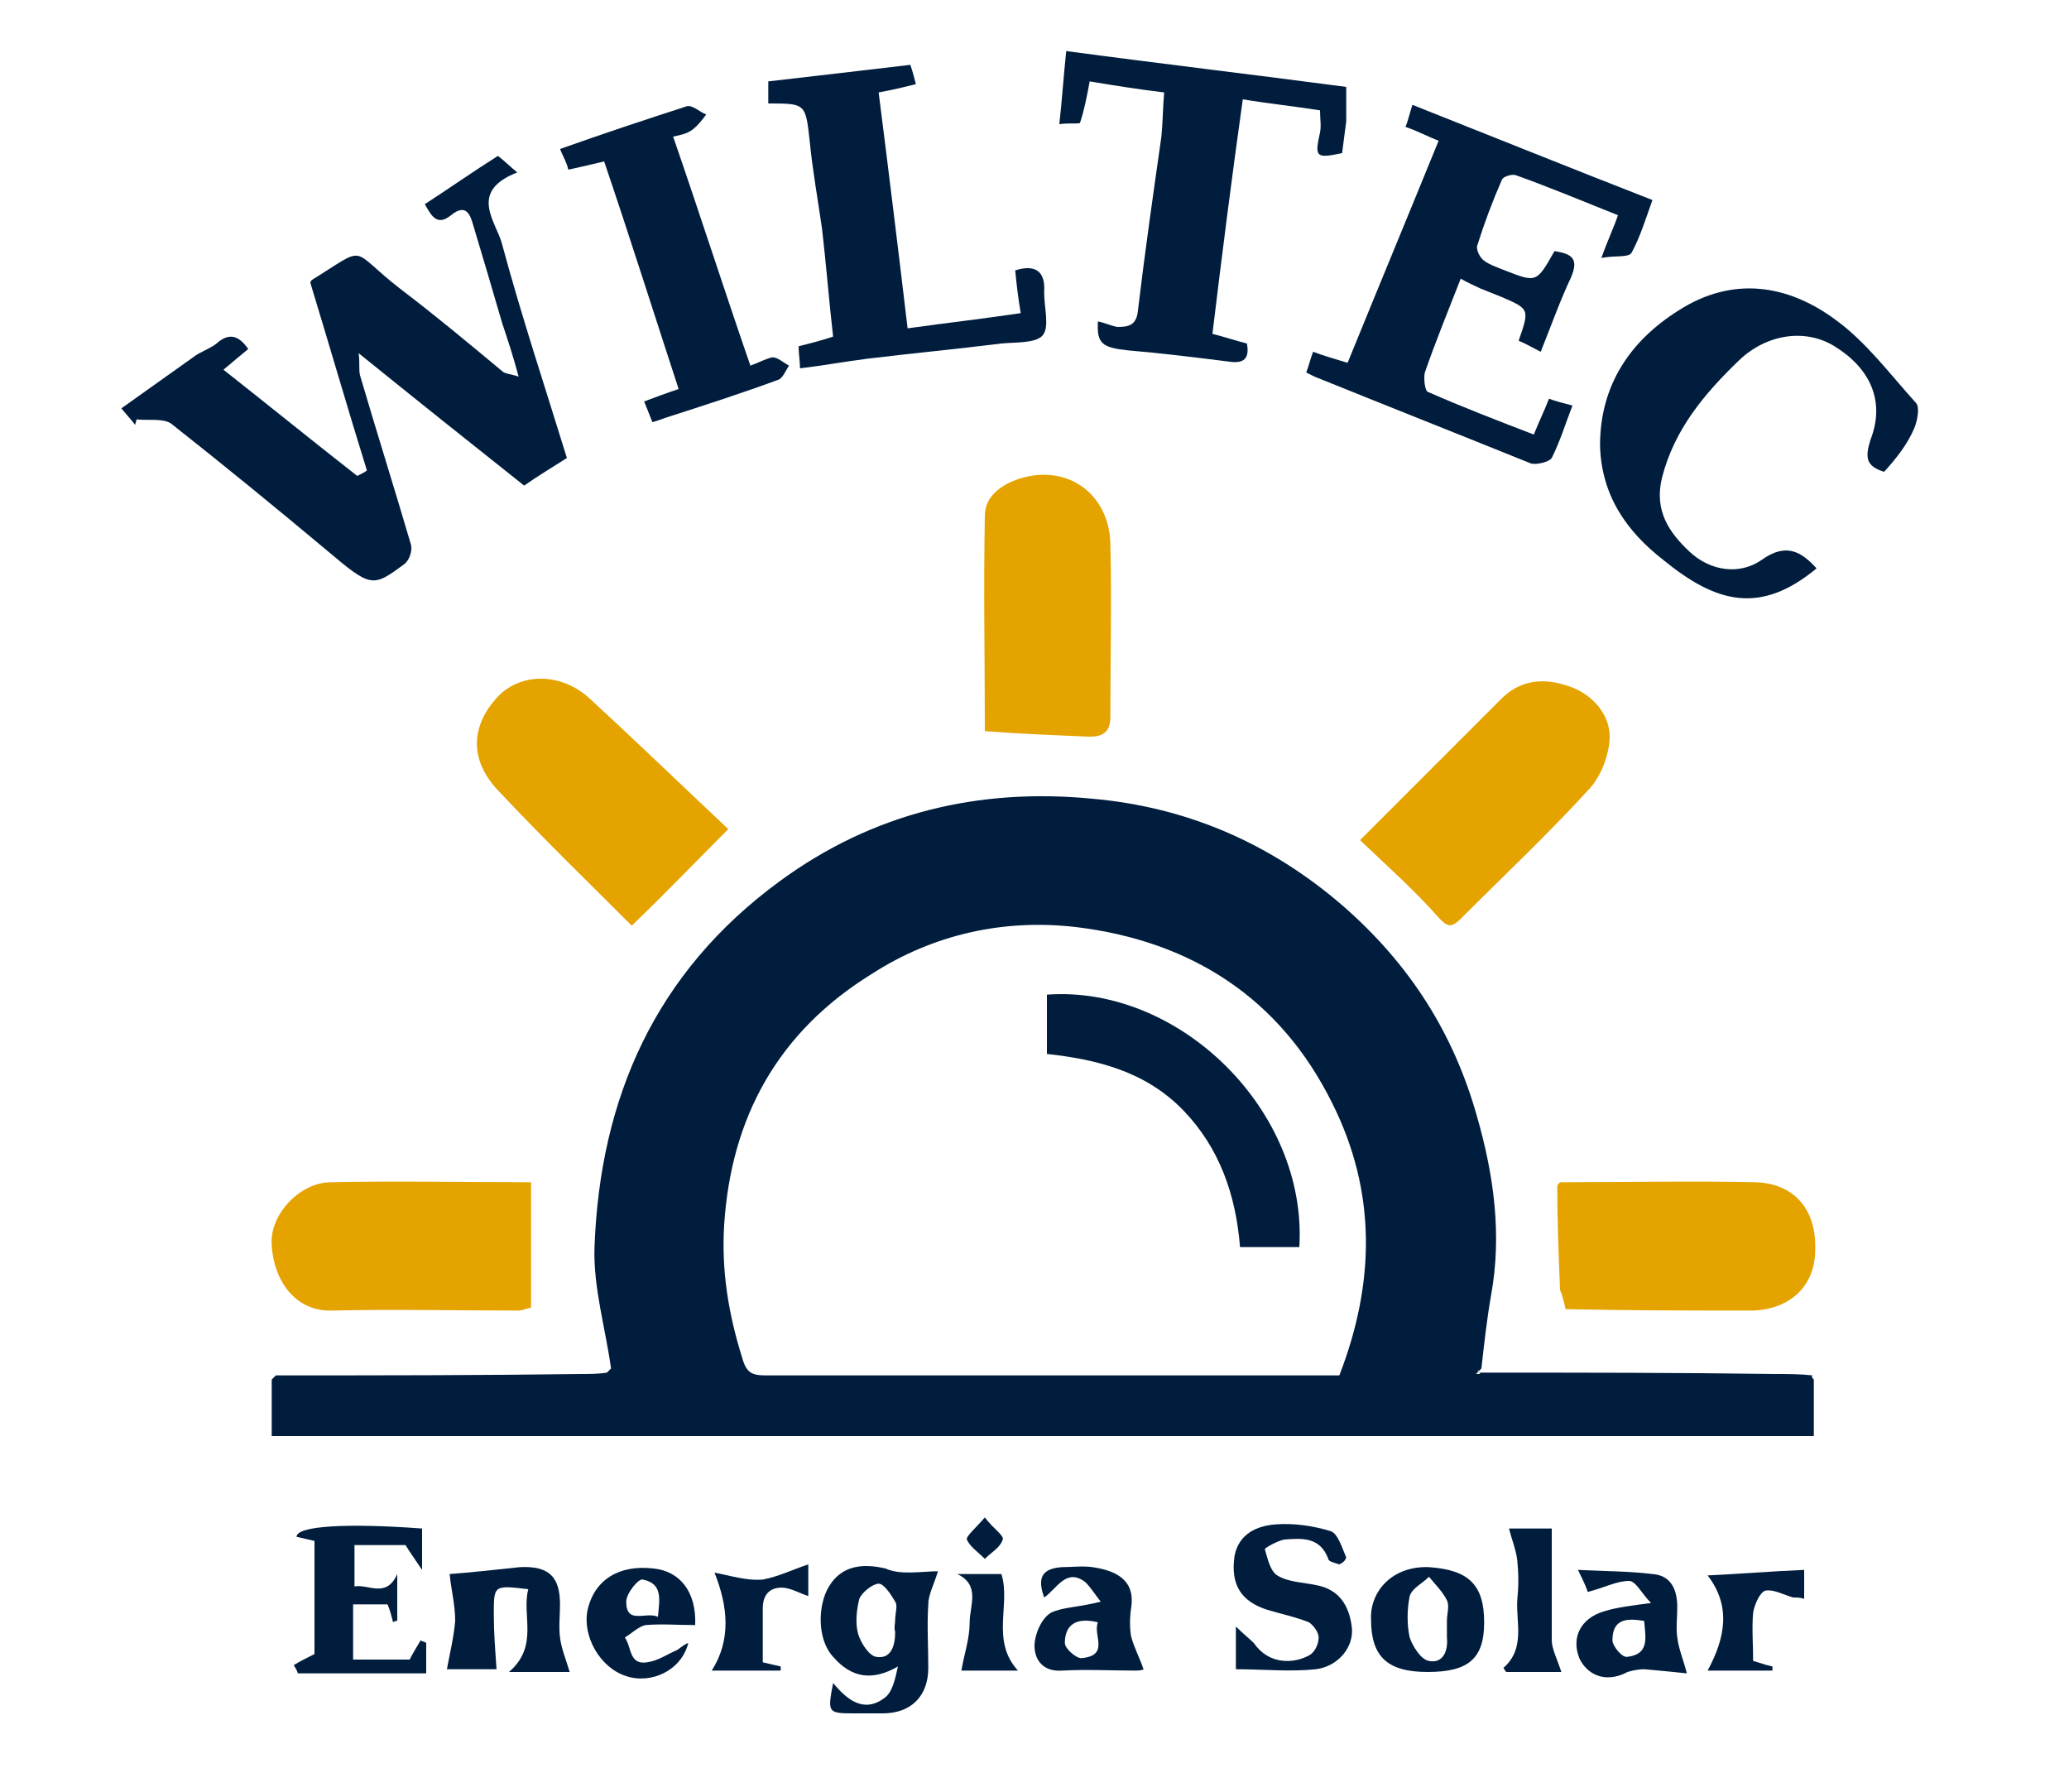
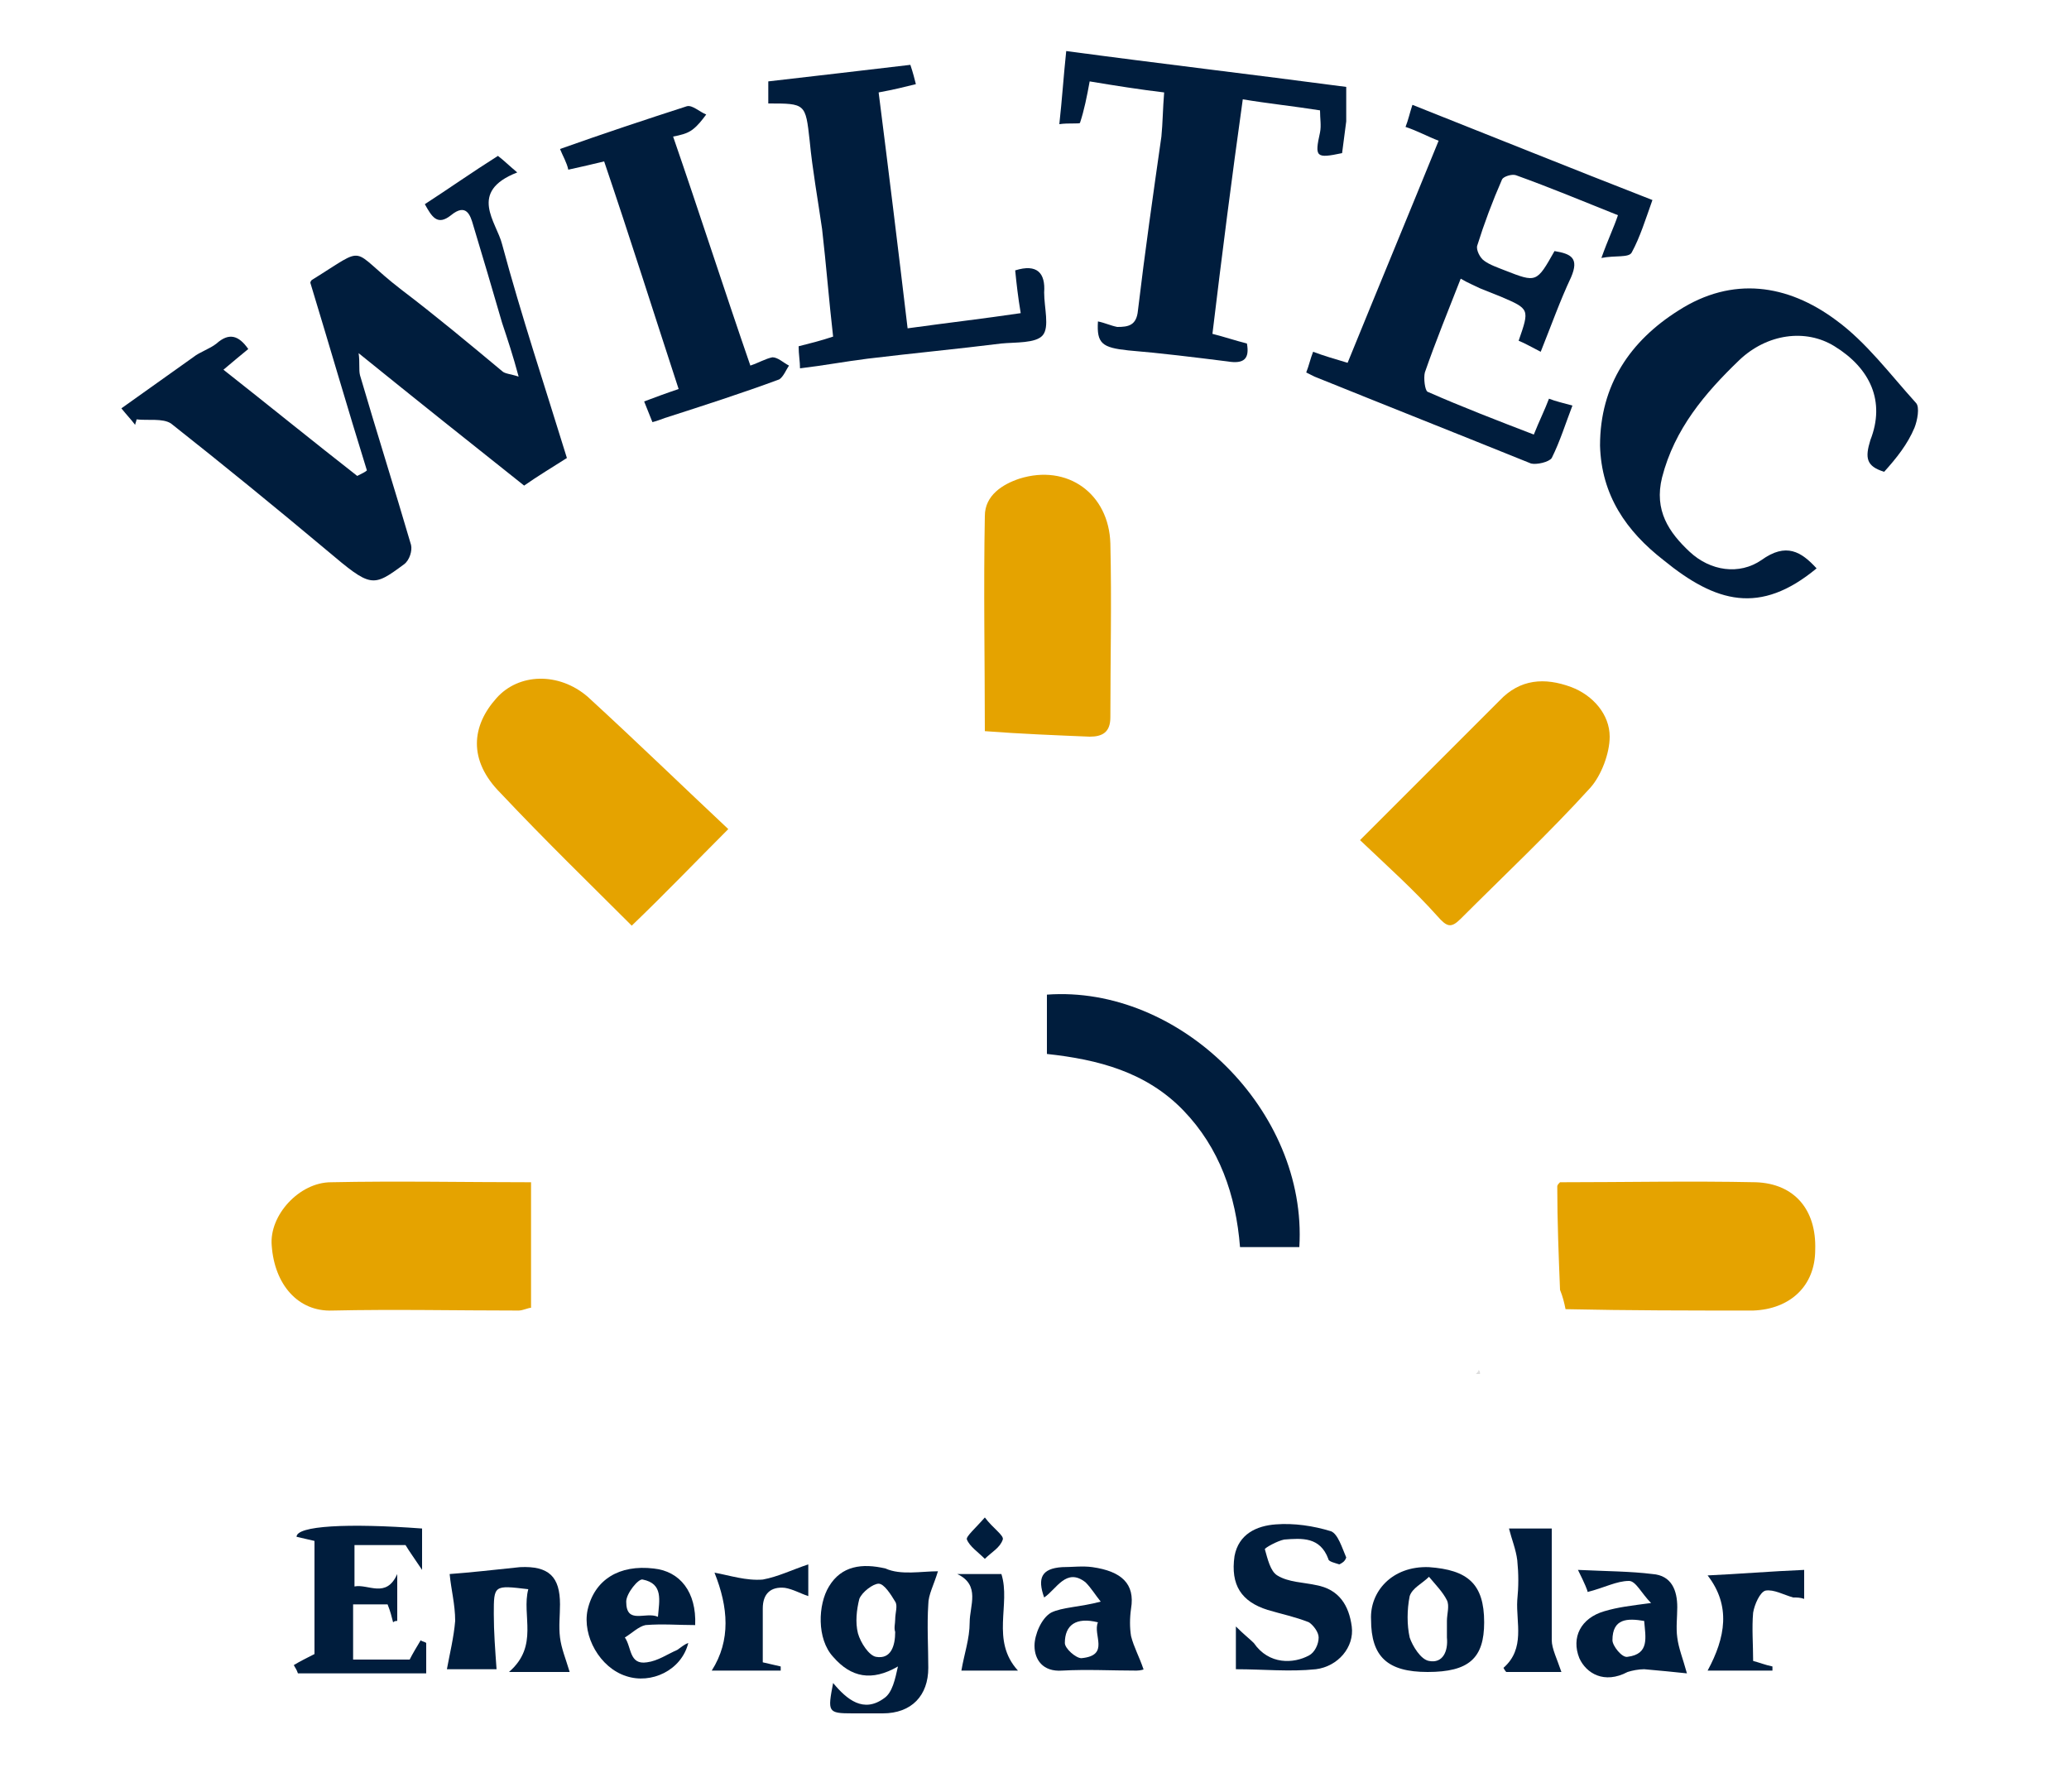
<svg xmlns="http://www.w3.org/2000/svg" id="Camada_1" x="0px" y="0px" viewBox="0 0 150 129.9" style="enable-background:new 0 0 150 129.9;" xml:space="preserve">
  <style type="text/css">	.st0{fill:#001D3D;}	.st1{fill:#E5A300;}	.st2{fill:#DDDDDD;}	.st3{fill:#282828;}	.st4{fill:#191919;}</style>
-   <path class="st0" d="M131.5,100c0,1.4,0,2.7,0,4.1c-37.2,0-74.5,0-111.8,0c0-1.5,0-2.8,0-4.1c0.1-0.1,0.2-0.2,0.3-0.3 c7.4,0,14.7,0,22.1-0.1c0.6,0,1.3,0,1.9-0.1c0.1-0.1,0.2-0.2,0.3-0.3c-0.4-2.9-1.3-5.9-1.2-8.8c0.4-10.8,4.4-19.9,13.4-26.5 c6.8-5,14.5-6.8,22.7-6c6.8,0.6,12.9,3.2,18.2,7.8c4.8,4.2,8,9.2,9.7,15.3c1.2,4.2,1.8,8.5,1,12.9c-0.3,1.7-0.5,3.5-0.7,5.3 c-0.1,0.1-0.2,0.2-0.2,0.3c0.1,0,0.2,0,0.3,0c7.1,0,14.1,0,21.2,0.1c0.9,0,1.8,0,2.7,0.1C131.3,99.8,131.4,99.9,131.5,100z  M97.1,99.7c2.6-6.7,2.7-13.3-0.5-19.7c-3.8-7.7-10.3-11.8-18.6-12.8c-5.2-0.6-10.3,0.5-14.8,3.4c-6.8,4.2-10.2,10.4-10.7,18.2 c-0.2,3.3,0.3,6.4,1.3,9.6c0.3,1.1,0.7,1.3,1.7,1.3c3.6,0,7.3,0,10.9,0C76.7,99.7,86.9,99.7,97.1,99.7z" />
  <path class="st0" d="M26.6,34.1c-1.4-4.5-2.7-9-4.1-13.6c0,0,0-0.1,0.1-0.2c4.2-2.6,2.6-2.3,6.5,0.7c2.5,1.9,4.9,3.9,7.3,5.9 c0.2,0.2,0.6,0.2,1.2,0.4c-0.4-1.5-0.8-2.7-1.2-3.9c-0.7-2.4-1.4-4.8-2.1-7.1c-0.2-0.7-0.5-1.6-1.6-0.7c-1,0.8-1.4,0.1-1.9-0.8 c1.7-1.1,3.4-2.3,5.3-3.5c0.4,0.3,0.8,0.7,1.4,1.2c-3.6,1.4-1.5,3.6-1.1,5.2c1.4,5.2,3.1,10.3,4.7,15.5c-1.1,0.7-2.1,1.3-3.1,2 c-3.9-3.1-7.8-6.2-12-9.6c0.1,0.7,0,1.2,0.1,1.6c1.2,4.1,2.5,8.2,3.7,12.3c0.1,0.4-0.1,1.1-0.5,1.4c-2.3,1.7-2.4,1.7-5.6-1 c-3.7-3.1-7.5-6.2-11.3-9.2c-0.6-0.4-1.7-0.2-2.5-0.3c0,0.1-0.1,0.3-0.1,0.4c-0.3-0.4-0.6-0.7-1-1.2c1.7-1.2,3.5-2.5,5.2-3.7 c0.5-0.4,1.2-0.6,1.7-1c0.9-0.8,1.6-0.6,2.3,0.4c-0.6,0.5-1.1,0.9-1.8,1.5c3.3,2.6,6.5,5.2,9.7,7.7C26.3,34.3,26.5,34.2,26.6,34.1z" />
  <path class="st0" d="M112.7,18.2c1.2,0.2,1.8,0.5,1.2,1.9c-0.8,1.7-1.4,3.4-2.2,5.4c-0.6-0.3-1.1-0.6-1.6-0.8 c0.8-2.3,0.8-2.3-1.3-3.2c-0.5-0.2-1-0.4-1.5-0.6c-0.4-0.2-0.9-0.4-1.4-0.7c-0.9,2.3-1.8,4.5-2.6,6.8c-0.1,0.4,0,1.3,0.2,1.4 c2.5,1.1,5.1,2.1,7.7,3.1c0.4-1,0.8-1.8,1.1-2.6c0.5,0.2,1,0.3,1.7,0.5c-0.5,1.3-0.9,2.6-1.5,3.8c-0.2,0.3-1.1,0.5-1.5,0.4 c-5.2-2.1-10.5-4.2-15.7-6.3c-0.2-0.1-0.4-0.2-0.6-0.3c0.2-0.5,0.3-1,0.5-1.5c0.8,0.3,1.5,0.5,2.5,0.8c2.2-5.4,4.4-10.7,6.6-16.1 c-0.8-0.3-1.5-0.7-2.4-1c0.2-0.5,0.3-1,0.5-1.6c5.8,2.3,11.5,4.6,17.4,6.9c-0.5,1.4-0.9,2.7-1.5,3.8c-0.2,0.4-1.2,0.2-2.2,0.4 c0.5-1.4,0.9-2.2,1.2-3.1c-2.5-1-4.9-2-7.4-2.9c-0.3-0.1-0.9,0.1-1,0.3c-0.7,1.6-1.3,3.2-1.8,4.8c-0.1,0.3,0.2,0.9,0.5,1.1 c0.4,0.3,1,0.5,1.5,0.7C111.4,20.5,111.4,20.5,112.7,18.2z" />
  <path class="st1" d="M52.8,60.1c-2.3,2.3-4.6,4.7-7,7c-2.9-2.9-6.3-6.2-9.5-9.6c-2.4-2.4-2.1-4.9-0.3-6.9c1.6-1.8,4.5-1.9,6.6-0.1 C46.2,53.8,49.6,57.1,52.8,60.1z" />
  <path class="st1" d="M38.5,86.4c0,2.7,0,5.5,0,8.4c-0.2,0-0.6,0.2-0.9,0.2c-4.5,0-9-0.1-13.5,0c-2.5,0.1-4.2-1.9-4.4-4.7 c-0.2-2.2,2-4.6,4.3-4.6c4.8-0.1,9.7,0,14.5,0C38.5,85.9,38.5,86.1,38.5,86.4z" />
  <path class="st0" d="M136.6,34.2c-1.3-0.4-1.4-1-1-2.3c1.1-2.8,0-5.2-2.6-6.8c-2.1-1.3-4.9-0.9-6.9,1c-2.5,2.4-4.7,5-5.6,8.5 c-0.6,2.4,0.5,4,2,5.4c1.5,1.4,3.6,1.7,5.2,0.6c1.8-1.3,2.9-0.6,4,0.6c-4.1,3.4-7.3,2.5-11.1-0.6c-2.7-2.1-4.5-4.7-4.6-8.3 c0-4.4,2.2-7.6,5.7-9.8c3.9-2.5,7.9-1.9,11.4,0.7c2.2,1.6,3.9,3.9,5.8,6c0.3,0.3,0.1,1.3-0.1,1.8C138.3,32.2,137.5,33.2,136.6,34.2z " />
  <path class="st1" d="M98.6,60.9c3.5-3.5,6.8-6.8,10.1-10.1c1.5-1.6,3.3-1.7,5.2-1c1.6,0.6,2.8,2,2.8,3.6c0,1.2-0.6,2.8-1.4,3.7 c-3,3.3-6.2,6.3-9.4,9.5c-0.7,0.7-1,0.6-1.7-0.2C102.5,64.5,100.6,62.8,98.6,60.9z" />
  <path class="st1" d="M71.4,53c0-5.1-0.1-10.3,0-15.6c0-1.5,1.3-2.3,2.5-2.7c3.5-1.1,6.5,1.1,6.6,4.7c0.1,4.2,0,8.4,0,12.6 c0,1.1-0.6,1.4-1.5,1.4C76.6,53.3,74,53.2,71.4,53z" />
  <path class="st0" d="M87.9,24.2c0.8,0.2,1.7,0.5,2.5,0.7c0.2,1.1-0.2,1.5-1.4,1.3c-2.4-0.3-4.8-0.6-7.2-0.8 c-1.9-0.2-2.3-0.5-2.2-2.1c0.5,0.1,0.9,0.3,1.4,0.4c0.8,0,1.4-0.1,1.5-1.2c0.5-4.2,1.1-8.4,1.7-12.6c0.1-1,0.1-2,0.2-3.2 c-1.7-0.2-3.6-0.5-5.4-0.8c-0.2,1.1-0.4,2.1-0.7,3C78.3,9,77.5,8.9,76.8,9c0.2-1.8,0.3-3.4,0.5-5.3C84,4.6,90.8,5.4,97.6,6.3 c0,0.9,0,1.7,0,2.5c-0.1,0.8-0.2,1.5-0.3,2.3c-1.9,0.4-2,0.3-1.6-1.5c0.1-0.5,0-1,0-1.6c-1.9-0.3-3.8-0.5-5.6-0.8 C89.3,12.9,88.6,18.4,87.9,24.2z" />
  <path class="st1" d="M113.1,85.7c4.7,0,9.4-0.1,14.2,0c2.8,0.1,4.4,2,4.3,4.9c0,2.6-1.8,4.3-4.5,4.4c-4.5,0-9.1,0-13.6-0.1 c-0.1-0.5-0.2-0.9-0.4-1.4c-0.1-2.5-0.2-5-0.2-7.5C112.9,85.9,113,85.8,113.1,85.7z" />
  <path class="st0" d="M66,4.7c0.2,0.6,0.3,1,0.4,1.4c-0.8,0.2-1.6,0.4-2.7,0.6c0.7,5.5,1.4,11.2,2.1,17.1c2.9-0.4,5.5-0.7,8.2-1.1 c-0.2-1.2-0.3-2.1-0.4-3.1c1.6-0.5,2.2,0.2,2.1,1.6c0,1.1,0.4,2.5-0.1,3.1c-0.5,0.6-2,0.5-3,0.6c-3.2,0.4-6.4,0.7-9.7,1.1 c-1.6,0.2-3.2,0.5-4.9,0.7c0-0.5-0.1-1-0.1-1.6c0.8-0.2,1.6-0.4,2.5-0.7c-0.3-2.6-0.5-5.2-0.8-7.8c-0.3-2.1-0.7-4.3-0.9-6.4 c-0.3-2.7-0.3-2.7-3-2.7c0-0.5,0-1,0-1.6C59.2,5.5,62.6,5.1,66,4.7z" />
  <path class="st0" d="M40.6,10.8c3.1-1.1,6.1-2.1,9.2-3.1c0.4-0.1,0.9,0.4,1.4,0.6c-0.3,0.4-0.6,0.8-1,1.1c-0.4,0.3-0.9,0.4-1.4,0.5 c1.9,5.5,3.7,11.1,5.6,16.6c0.6-0.2,1.1-0.5,1.6-0.6c0.4,0,0.8,0.4,1.2,0.6c-0.2,0.3-0.4,0.8-0.7,1c-2.7,1-5.5,1.9-8.3,2.8 c-0.3,0.1-0.5,0.2-0.9,0.3c-0.2-0.5-0.4-1-0.6-1.5c0.8-0.3,1.6-0.6,2.5-0.9c-1.8-5.5-3.5-10.9-5.4-16.5c-0.8,0.2-1.7,0.4-2.6,0.6 C41.1,11.8,40.8,11.3,40.6,10.8z" />
  <path class="st0" d="M68,113.9c-0.3,1-0.7,1.7-0.7,2.4c-0.1,1.5,0,3.1,0,4.6c0,2-1.2,3.3-3.3,3.3c-0.7,0-1.5,0-2.2,0 c-1.8,0-1.8-0.1-1.4-2.2c1,1.2,2.2,2.2,3.7,1.1c0.6-0.4,0.8-1.4,1-2.3c-1.9,1.1-3.4,0.8-4.7-0.7c-1.2-1.3-1.1-3.8-0.3-5.1 c0.9-1.5,2.4-1.7,4.1-1.3C65.3,114.2,66.8,113.9,68,113.9z M64.9,117.4c0-0.5,0.2-1,0-1.3c-0.3-0.5-0.8-1.3-1.2-1.3 c-0.4,0-1.2,0.6-1.4,1.1c-0.2,0.8-0.3,1.7-0.1,2.5c0.2,0.7,0.8,1.6,1.3,1.7c1.1,0.2,1.4-0.8,1.4-1.8C64.8,118,64.9,117.7,64.9,117.4 z" />
  <path class="st0" d="M21.3,120.7c0.5-0.3,0.9-0.5,1.5-0.8c0-2.6,0-5.3,0-8.2c-0.4-0.1-0.9-0.2-1.3-0.3c0-0.8,3.7-1,9.1-0.6 c0,0.8,0,1.6,0,3c-0.6-0.9-0.9-1.3-1.2-1.8c-1.1,0-2.3,0-3.7,0c0,0.9,0,1.9,0,3c1-0.2,2.3,0.9,3.1-0.9c0,1.1,0,2.2,0,3.4 c-0.1,0-0.2,0-0.3,0.1c-0.1-0.4-0.2-0.8-0.4-1.3c-0.8,0-1.6,0-2.5,0c0,1.3,0,2.6,0,4c1.4,0,2.8,0,4.1,0c0.2-0.4,0.5-0.9,0.8-1.4 c0.1,0.1,0.3,0.1,0.4,0.2c0,0.7,0,1.4,0,2.2c-3.1,0-6.2,0-9.3,0C21.5,121,21.4,120.9,21.3,120.7z" />
  <path class="st0" d="M97.1,113.4c-0.3-0.1-0.8-0.2-0.8-0.4c-0.6-1.6-1.9-1.5-3.2-1.4c-0.5,0.1-1.4,0.6-1.4,0.7 c0.2,0.7,0.4,1.6,0.9,1.9c0.8,0.5,1.9,0.5,2.8,0.7c1.7,0.3,2.4,1.5,2.6,3c0.2,1.5-1,2.9-2.6,3.1c-1.9,0.2-3.8,0-5.8,0 c0-1.2,0-1.9,0-3.1c0.6,0.6,1,0.9,1.3,1.2c1.1,1.6,2.9,1.5,4,0.9c0.4-0.2,0.7-0.8,0.7-1.3c0-0.4-0.4-0.9-0.7-1.1c-1-0.4-2-0.6-3-0.9 c-1.9-0.6-2.7-1.8-2.4-3.9c0.3-1.6,1.6-2.2,3-2.3c1.3-0.1,2.7,0.1,4,0.5c0.5,0.2,0.8,1.2,1.1,1.9C97.5,113.2,97.3,113.3,97.1,113.4z " />
  <path class="st0" d="M41.3,121.2c0.1,0-0.1,0-0.3,0c-1.2,0-2.5,0-4.1,0c2.2-1.9,0.9-4.1,1.4-6c-2.5-0.3-2.5-0.3-2.5,1.8 c0,1.3,0.1,2.6,0.2,4c-1,0-2.4,0-3.6,0c0.2-1.1,0.5-2.3,0.6-3.5c0-1.2-0.3-2.3-0.4-3.4c1.4-0.1,3.2-0.3,5.1-0.5 c2.1-0.1,2.9,0.7,2.9,2.7c0,0.8-0.1,1.6,0,2.4C40.7,119.5,41,120.2,41.3,121.2z" />
  <path class="st0" d="M103.5,121.2c-2.9,0-4.1-1.1-4.1-3.8c-0.1-2,1.5-3.9,4.2-3.8c2.8,0.2,4,1.2,4,4 C107.6,120.2,106.5,121.2,103.5,121.2z M104.9,117.5C104.9,117.5,104.9,117.5,104.9,117.5c0-0.5,0.2-1.1,0-1.5 c-0.3-0.6-0.8-1.1-1.3-1.7c-0.5,0.5-1.2,0.8-1.4,1.4c-0.2,1-0.2,2.1,0,3c0.2,0.6,0.8,1.6,1.4,1.7c1,0.2,1.4-0.7,1.3-1.7 C104.9,118.3,104.9,117.9,104.9,117.5z" />
  <path class="st0" d="M119.7,116.2c-0.7-0.7-1.1-1.6-1.6-1.6c-0.9,0-1.8,0.5-3,0.8c0-0.1-0.2-0.6-0.7-1.6c2.1,0.1,3.8,0.1,5.4,0.3 c1.4,0.1,1.8,1.2,1.8,2.4c0,0.7-0.1,1.5,0,2.2c0.1,0.8,0.4,1.5,0.7,2.6c-0.9-0.1-2-0.2-3.1-0.3c-0.4,0-0.9,0.1-1.2,0.2 c-1.7,0.9-3,0.1-3.5-1c-0.6-1.5,0.1-2.9,1.8-3.4C117.3,116.5,118.2,116.4,119.7,116.2z M119.2,117.5c-1.2-0.2-2.3-0.2-2.3,1.4 c0,0.4,0.7,1.3,1.1,1.2C119.6,119.9,119.3,118.7,119.2,117.5z" />
  <path class="st0" d="M79.8,116.1c-0.4-0.5-0.7-1-1.1-1.4c-1.4-1.1-2.1,0.5-3,1.1c-0.5-1.4-0.2-2.1,1.3-2.2c0.7,0,1.5-0.1,2.2,0 c2.1,0.3,3.1,1.2,2.8,3c-0.1,0.7-0.1,1.4,0,2c0.2,0.8,0.6,1.5,0.9,2.4c0.1,0-0.2,0.1-0.5,0.1c-1.8,0-3.6-0.1-5.4,0 c-1.4,0.1-2-0.8-2-1.8c0-0.8,0.5-2,1.2-2.4C77,116.5,78.3,116.5,79.8,116.1z M79.6,117.6c-1.6-0.4-2.4,0.2-2.4,1.5 c0,0.4,0.8,1.1,1.2,1.1C80.5,120,79.2,118.5,79.6,117.6z" />
  <path class="st0" d="M49.9,119.1c-0.5,2-2.7,3-4.5,2.4c-1.9-0.6-3.2-2.9-2.8-4.8c0.5-2.2,2.3-3.3,4.8-3c1.9,0.2,3.1,1.7,3,4.1 c-1.2,0-2.4-0.1-3.6,0c-0.5,0.1-1,0.6-1.5,0.9c0.5,0.7,0.3,2,1.6,1.8c0.8-0.1,1.5-0.6,2.2-0.9C49.4,119.4,49.6,119.2,49.9,119.1z  M47.7,117.2c0.1-1.2,0.4-2.4-1.1-2.7c-0.3-0.1-1.2,1-1.2,1.6C45.4,117.8,46.8,116.8,47.7,117.2z" />
  <path class="st0" d="M113.2,121.2c-1.2,0-2.6,0-4,0c-0.1-0.1-0.2-0.3-0.2-0.3c1.6-1.4,0.9-3.3,1-4.9c0.1-1,0.1-1.9,0-2.9 c-0.1-0.8-0.4-1.5-0.6-2.3c0.7,0,1.8,0,3.1,0c0,2.7,0,5.4,0,8.1C112.5,119.5,112.9,120.3,113.2,121.2z" />
  <path class="st0" d="M58.6,113.4c0,1,0,1.7,0,2.3c-0.6-0.2-1.1-0.5-1.7-0.6c-1-0.1-1.6,0.4-1.6,1.5c0,1.3,0,2.5,0,3.9 c0.4,0.1,0.9,0.2,1.3,0.3c0,0.1,0,0.2,0,0.3c-1.7,0-3.3,0-5,0c1.4-2.2,1.2-4.6,0.2-7.1c1.1,0.2,2.3,0.6,3.5,0.5 C56.4,114.3,57.4,113.8,58.6,113.4z" />
  <path class="st0" d="M123.8,114.2c2.2-0.1,4.6-0.3,7-0.4c0,0.7,0,1.4,0,2.1c-0.3-0.1-0.5-0.1-0.8-0.1c-0.7-0.2-1.4-0.6-2-0.5 c-0.4,0.1-0.8,1-0.9,1.6c-0.1,1.1,0,2.3,0,3.5c0.4,0.1,0.9,0.3,1.4,0.4c0,0.1,0,0.2,0,0.3c-1.6,0-3.1,0-4.7,0 C125.1,118.7,125.5,116.4,123.8,114.2z" />
  <path class="st0" d="M73.8,121.1c-1.5,0-2.9,0-4.1,0c0.2-1.2,0.6-2.3,0.6-3.5c0-1.2,0.8-2.7-0.9-3.5c1.1,0,2.2,0,3.2,0 C73.3,116.3,71.8,118.9,73.8,121.1z" />
  <path class="st0" d="M71.4,110c0.6,0.8,1.4,1.3,1.3,1.6c-0.2,0.6-0.8,0.9-1.3,1.4c-0.5-0.5-1.1-0.9-1.3-1.4 C70,111.4,70.7,110.8,71.4,110z" />
  <path class="st2" d="M107.3,99.6c-0.1,0-0.2,0-0.3,0c0.1-0.1,0.2-0.2,0.2-0.3C107.3,99.4,107.3,99.5,107.3,99.6z" />
  <path class="st2" d="M44.3,99.3c-0.1,0.1-0.2,0.2-0.3,0.3C44.1,99.5,44.2,99.4,44.3,99.3z" />
  <path class="st3" d="M20,99.7c-0.1,0.1-0.2,0.2-0.3,0.3C19.8,99.9,19.9,99.8,20,99.7z" />
  <path class="st4" d="M113.1,85.7c-0.1,0.1-0.2,0.2-0.3,0.3C112.9,85.9,113,85.8,113.1,85.7z" />
  <path class="st3" d="M131.5,100c-0.1-0.1-0.2-0.2-0.3-0.3C131.3,99.8,131.4,99.9,131.5,100z" />
  <path class="st0" d="M94.2,90.4c-1.5,0-2.8,0-4.3,0c-0.3-3.8-1.5-7.2-4.1-9.9c-2.7-2.8-6.2-3.7-9.9-4.1c0-1.5,0-2.9,0-4.3 C85.5,71.4,94.8,80.5,94.2,90.4z" />
</svg>